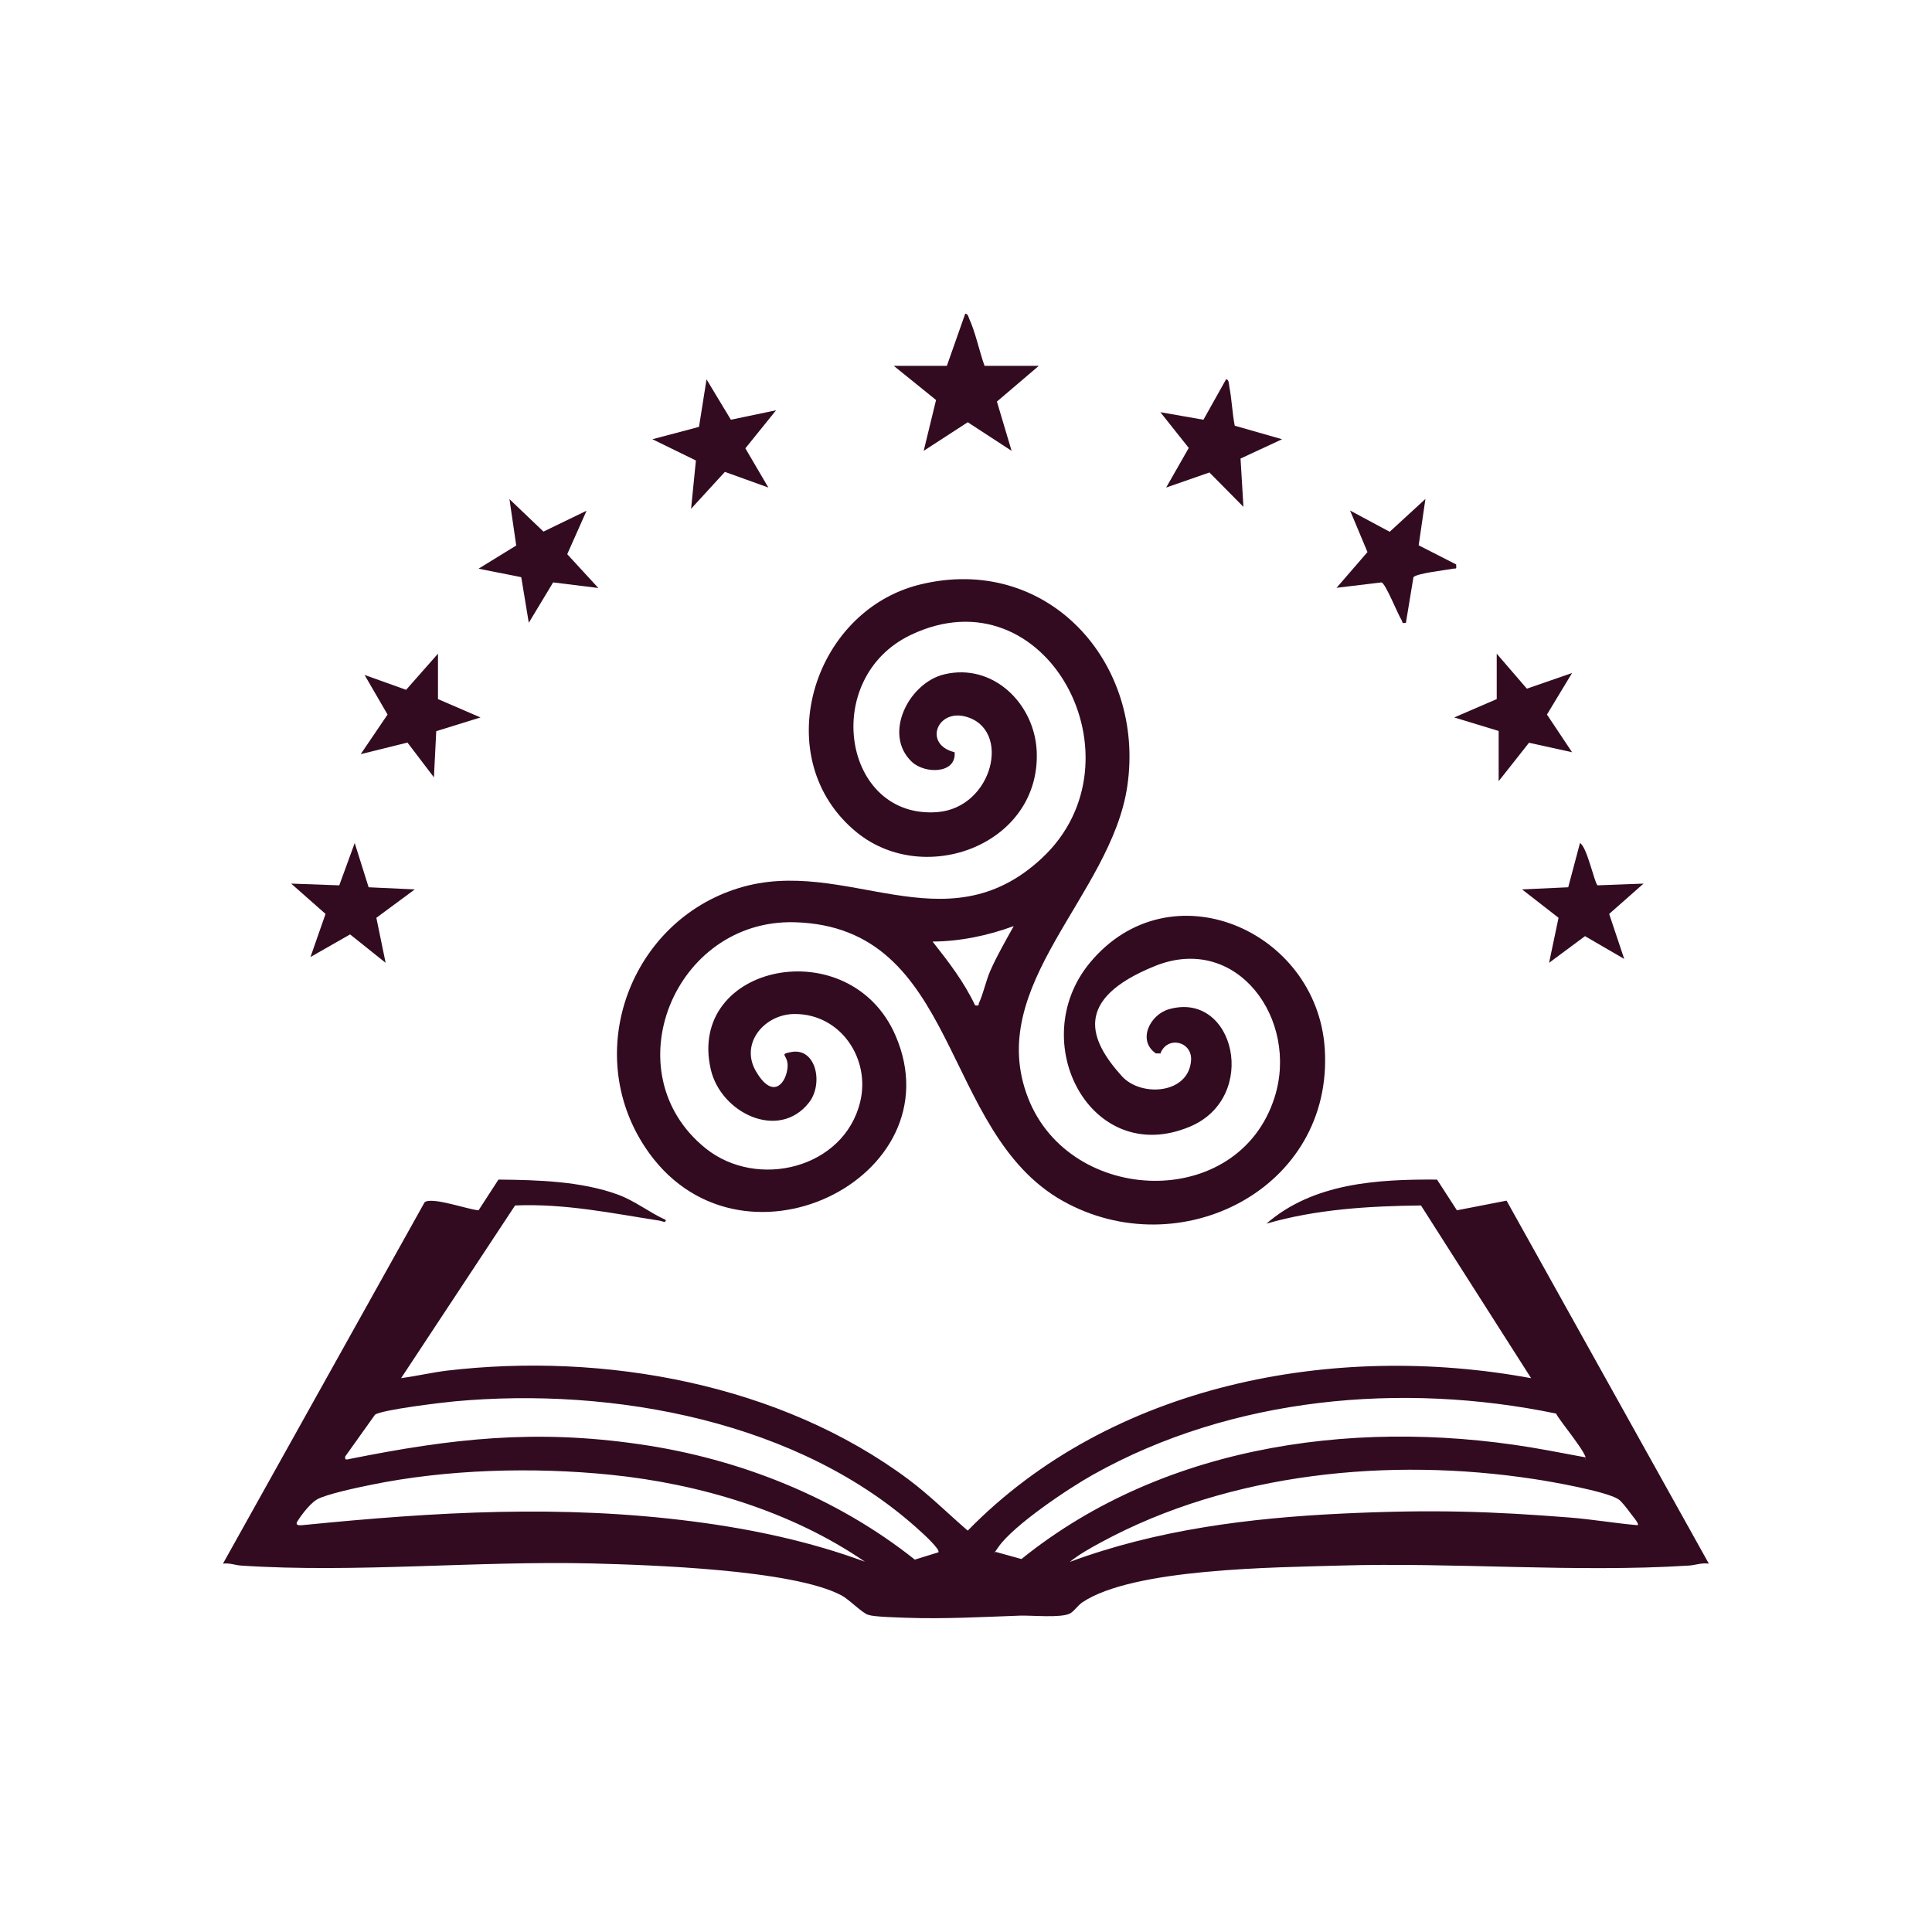
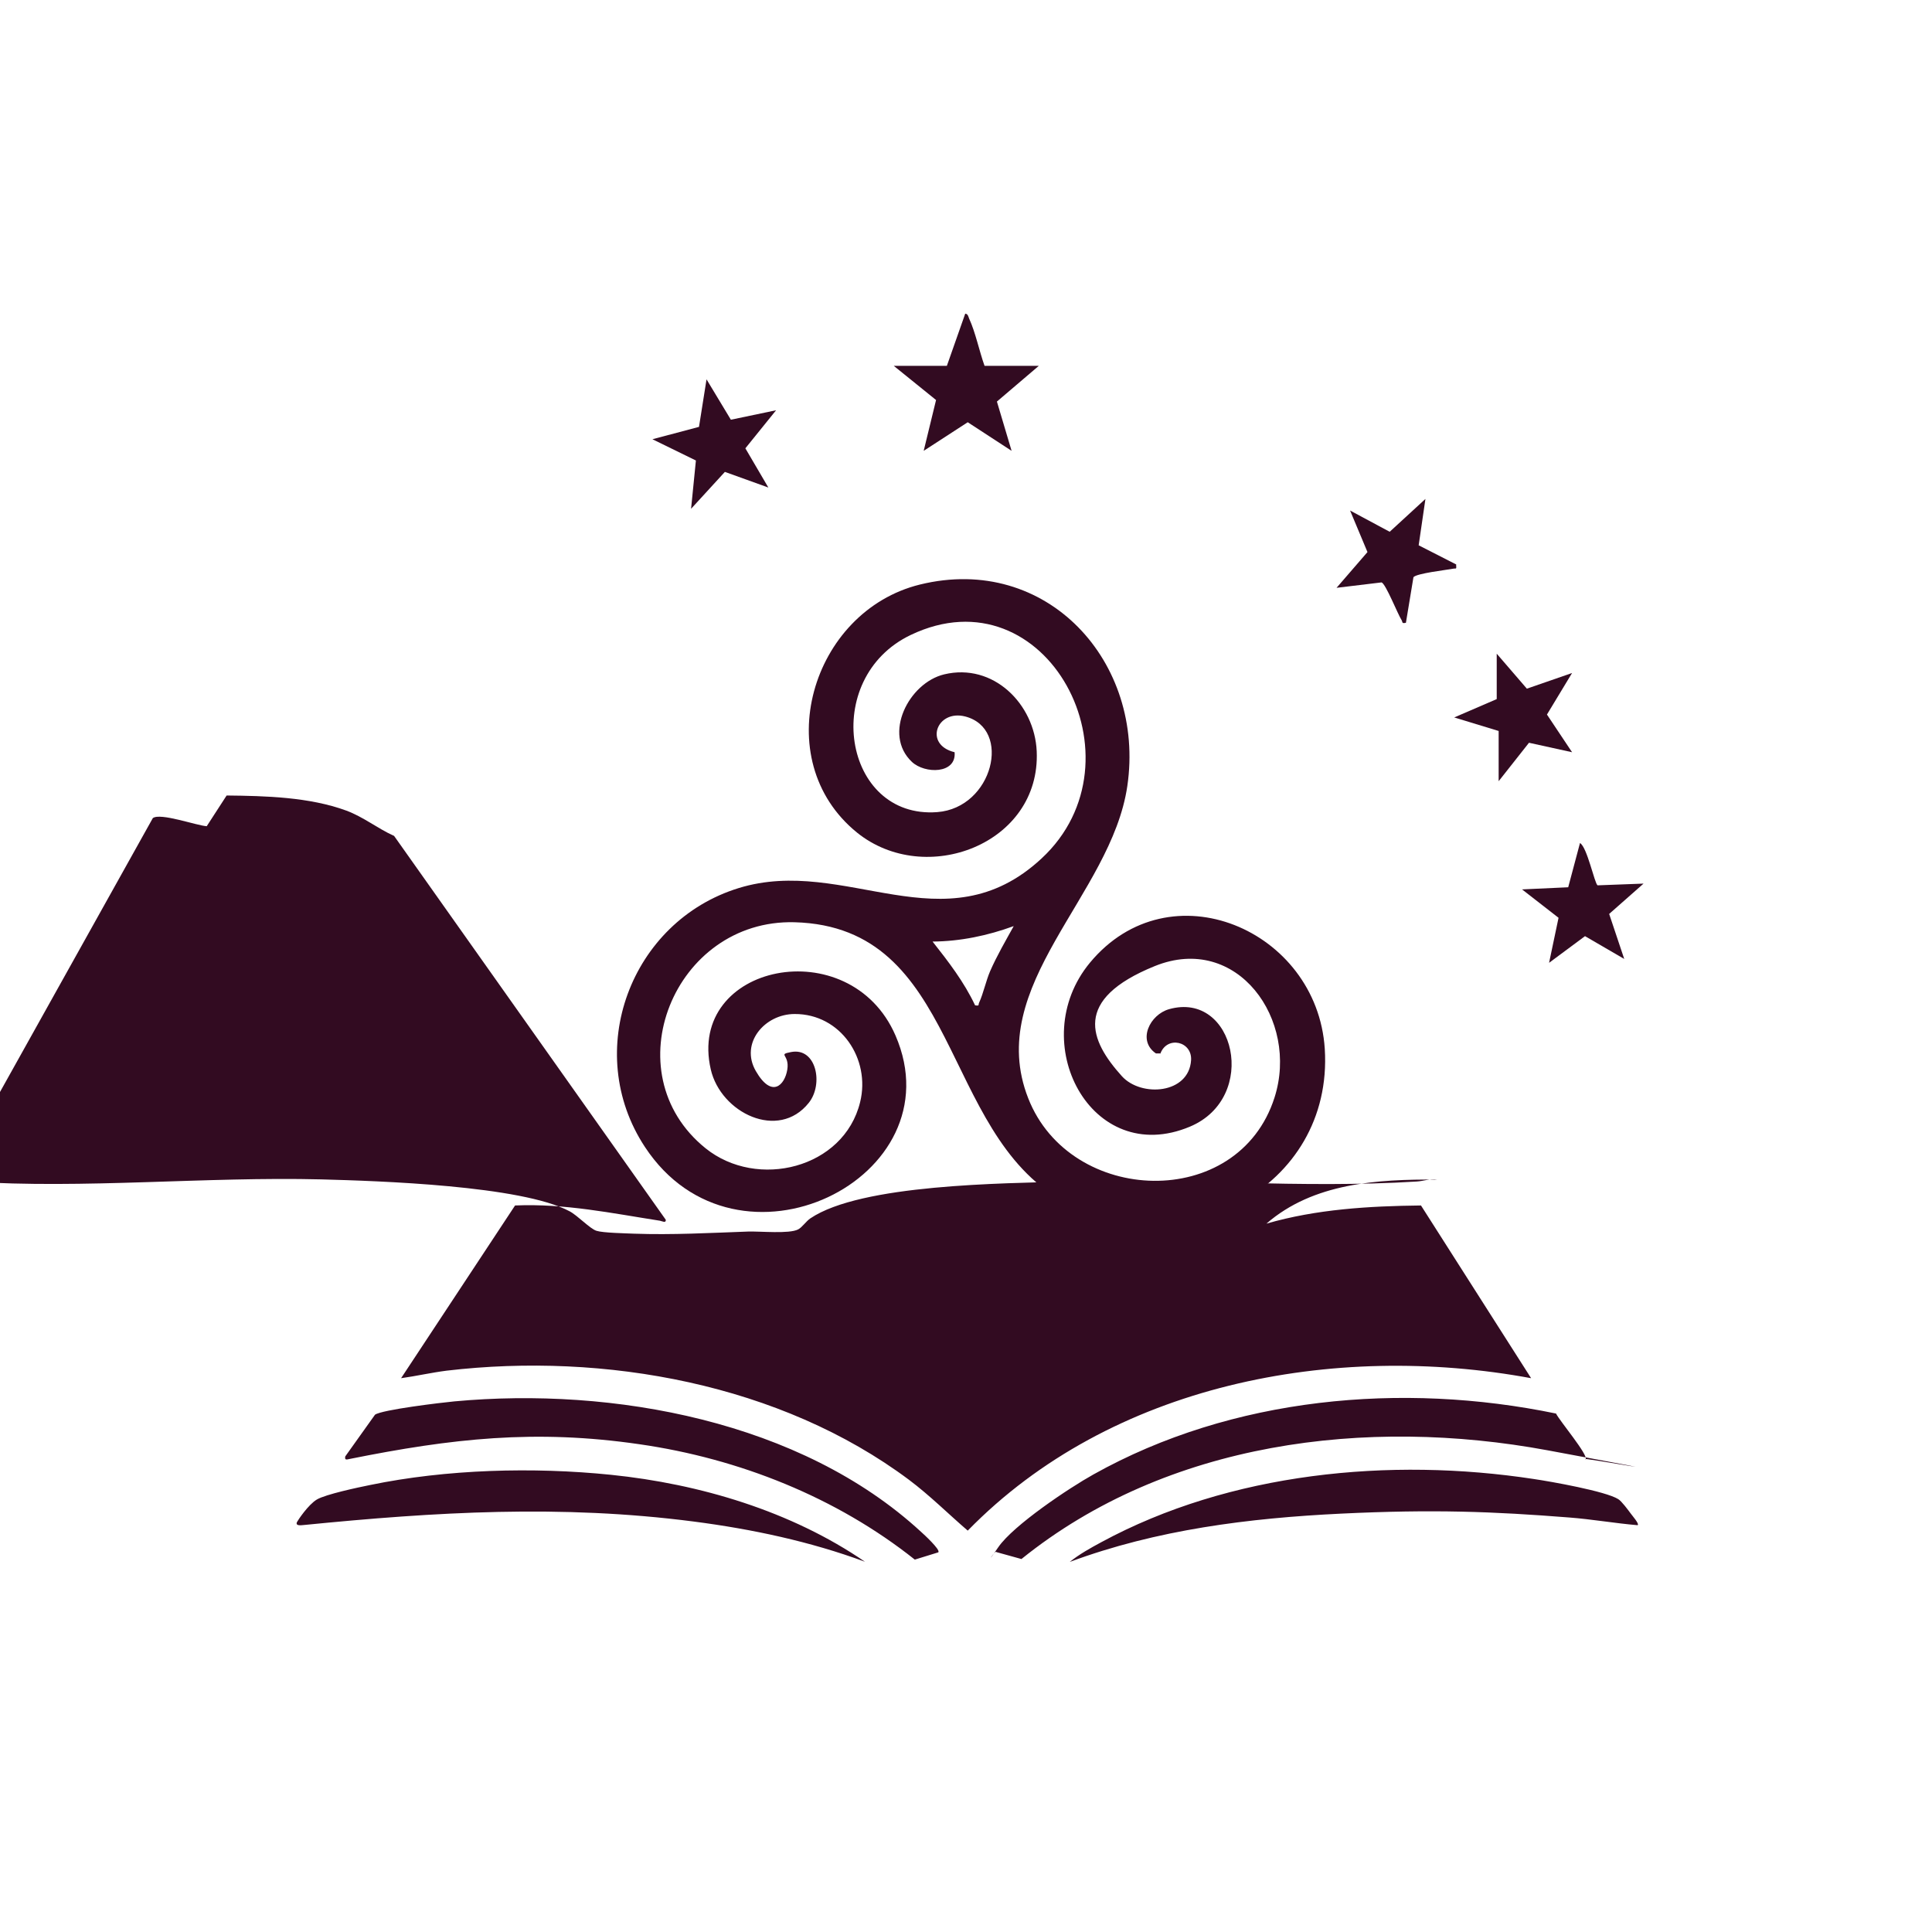
<svg xmlns="http://www.w3.org/2000/svg" id="Ebene_1" viewBox="0 0 1000 1000">
  <defs>
    <style>.cls-1{fill:#320b21;}</style>
  </defs>
  <path class="cls-1" d="M509.7,189.35h28l-21.7,18.5,7.6,25.5-22.7-14.8-22.8,14.8,6.4-26.3-21.9-17.7h27.5l9.5-27c1.4.1,1.6,1.5,2,2.5,3.3,7.1,5.3,17,8,24.5h.1Z" />
  <polygon class="cls-1" points="774.7 338.35 790.3 356.45 813.7 348.35 800.7 369.85 813.7 389.35 791.4 384.45 775.7 404.35 775.7 378.35 752.7 371.35 774.7 361.85 774.7 338.35" />
  <polygon class="cls-1" points="401.7 212.35 385.8 232.05 397.7 252.35 375.2 244.25 357.7 263.35 360.2 238.35 337.7 227.35 361.8 220.95 365.7 196.35 378.3 217.25 401.7 212.35" />
-   <path class="cls-1" d="M663.6,227.35l-21.5,10,1.5,25-17.6-17.8-22.4,7.8,11.7-20.5-14.7-18.5,22.3,3.9,11.7-20.9c1.5-.2,1.5,2.7,1.7,3.8,1.3,6.7,1.5,13.6,2.8,20.2l24.5,7Z" />
-   <polygon class="cls-1" points="226.7 361.85 248.7 371.35 225.8 378.45 224.6 402.35 210.9 384.35 186.7 390.35 200.6 369.85 188.7 349.35 210.2 357.05 226.7 338.35 226.7 361.85" />
-   <polygon class="cls-1" points="303.6 264.35 293.6 286.85 309.7 304.35 286.3 301.45 273.7 322.35 269.8 298.75 247.7 294.35 267.2 282.35 263.7 258.35 281.3 275.15 303.6 264.35" />
  <path class="cls-1" d="M753.7,292.35c.2,2.6,0,1.7-1.5,2-3.7.7-18.9,2.4-20.6,4.4l-3.9,23.6c-2.3.5-1.6-.3-2.2-1.3-2.1-3.3-8.2-18.8-10.4-19.6l-23.3,2.8,16-18.5-9-21.5,20.5,11,18.5-17-3.5,24,19.6,10h-.2v.1Z" />
  <path class="cls-1" d="M826.8,458.25l23.9-.9-17.8,15.7,7.8,23.3-20.3-11.8-18.6,13.8,4.9-23.3-18.9-14.7,23.9-1.1,6.1-22.9c3.7,2.1,7.5,20.8,9.1,21.9h-.1Z" />
  <polygon class="cls-1" points="190.8 459.25 214.7 460.35 194.8 475.05 199.6 498.35 181.2 483.65 160.7 495.35 168.5 473.05 150.7 457.35 175.6 458.25 183.6 436.35 190.8 459.25" />
-   <path class="cls-1" d="M344.6,631.35c.2,1.9-2,.7-3,.5-25-3.9-49.3-9-75-7.9l-59,89.4c7.9-1.1,15.7-2.9,23.6-3.9,81.6-9.6,172.8,6.8,239.3,56.5,10.8,8.1,20.4,17.7,30.4,26.3,74.2-76,189.4-97.8,291.6-78.9l-57-89.4c-26.8.3-54.1,1.9-80,9.4,24.3-21.1,57.5-23,88.3-22.8l10.3,15.9,25.7-5,104.7,187.9c-3.6-.6-7,.8-10.5,1-58.8,3.7-121.5-1.8-181,0-32.8,1-106.6,1.3-132.9,19.1-2.3,1.6-4.2,4.6-6.3,5.7-4.7,2.4-19.5.9-25.9,1.1-19.5.7-39.3,1.8-59,1.1-4.4-.2-16.1-.4-19.5-1.5s-9.7-7.9-13.9-10.1c-25-13.3-98.5-15.7-128.5-16.5-59.7-1.5-123,5-182.1,1.1-3.2-.2-6.2-1.5-9.5-1l104.4-187.1c3.9-2.9,22.4,3.8,27.9,4.2l10.3-15.9c20.2.2,42.8.8,61.9,7.8,8.9,3.3,16,9.1,24.5,13h.2ZM485.7,803.35c1-1.3-7.5-9.2-9-10.5-62.2-57.3-159.4-75.1-241.5-67.5-6.4.6-37.5,4.3-41.1,6.9l-15.4,21.6c-.4,2.1.8,1.6,2.3,1.3,52.8-10.6,96-15.5,150.1-7.6,51.4,7.4,101.8,27.4,142.4,59.7l12.3-3.8h-.1v-.1ZM805.4,731.65c-79.7-16.5-167.7-8.6-239.4,31.5-12.6,7-41.5,26.3-49.3,37.7s-1.4,1-1,2.5l13,3.6c75.4-60.8,178.7-73.6,272.2-56.3s13.3,2.7,19.8,4.7c1.6-2.1-13.6-20.1-15.3-23.7ZM447.7,808.35c-38.2-26.2-85.5-40.3-131.5-45-40.1-4.1-85.2-2.9-124.7,5.3-6,1.2-23,4.8-27.5,7.5s-9.8,10.7-10.3,11.7c-.9,2.1,2.2,1.6,3.5,1.5,68.4-6.8,133.3-10.7,201.9-1.8,30.1,3.9,60.2,10.3,88.6,20.8ZM847.7,789.35c.8-.7-2.9-4.9-3.6-5.9-1.4-1.9-4.8-6.5-6.5-7.5-6.5-4.1-34.8-9.1-43.6-10.4-74.5-11.4-157.4-3.4-224,32.7-5.4,2.9-11.5,6.3-16.3,10.2,44.9-16.7,92.8-22.7,140.5-25s78.7-1.1,118,2c11.8.9,23.7,3,35.5,4h0v-.1Z" />
+   <path class="cls-1" d="M344.6,631.35c.2,1.9-2,.7-3,.5-25-3.9-49.3-9-75-7.9l-59,89.4c7.9-1.1,15.7-2.9,23.6-3.9,81.6-9.6,172.8,6.8,239.3,56.5,10.8,8.1,20.4,17.7,30.4,26.3,74.2-76,189.4-97.8,291.6-78.9l-57-89.4c-26.8.3-54.1,1.9-80,9.4,24.3-21.1,57.5-23,88.3-22.8c-3.6-.6-7,.8-10.5,1-58.8,3.7-121.5-1.8-181,0-32.8,1-106.6,1.3-132.9,19.1-2.3,1.6-4.2,4.6-6.3,5.7-4.7,2.4-19.5.9-25.9,1.1-19.5.7-39.3,1.8-59,1.1-4.4-.2-16.1-.4-19.5-1.5s-9.7-7.9-13.9-10.1c-25-13.3-98.5-15.7-128.5-16.5-59.7-1.5-123,5-182.1,1.1-3.2-.2-6.2-1.5-9.5-1l104.4-187.1c3.9-2.9,22.4,3.8,27.9,4.2l10.3-15.9c20.2.2,42.8.8,61.9,7.8,8.9,3.3,16,9.1,24.5,13h.2ZM485.7,803.35c1-1.3-7.5-9.2-9-10.5-62.2-57.3-159.4-75.1-241.5-67.5-6.4.6-37.5,4.3-41.1,6.9l-15.4,21.6c-.4,2.1.8,1.6,2.3,1.3,52.8-10.6,96-15.5,150.1-7.6,51.4,7.4,101.8,27.4,142.4,59.7l12.3-3.8h-.1v-.1ZM805.4,731.65c-79.7-16.5-167.7-8.6-239.4,31.5-12.6,7-41.5,26.3-49.3,37.7s-1.4,1-1,2.5l13,3.6c75.4-60.8,178.7-73.6,272.2-56.3s13.3,2.7,19.8,4.7c1.6-2.1-13.6-20.1-15.3-23.7ZM447.7,808.35c-38.2-26.2-85.5-40.3-131.5-45-40.1-4.1-85.2-2.9-124.7,5.3-6,1.2-23,4.8-27.5,7.5s-9.8,10.7-10.3,11.7c-.9,2.1,2.2,1.6,3.5,1.5,68.4-6.8,133.3-10.7,201.9-1.8,30.1,3.9,60.2,10.3,88.6,20.8ZM847.7,789.35c.8-.7-2.9-4.9-3.6-5.9-1.4-1.9-4.8-6.5-6.5-7.5-6.5-4.1-34.8-9.1-43.6-10.4-74.5-11.4-157.4-3.4-224,32.7-5.4,2.9-11.5,6.3-16.3,10.2,44.9-16.7,92.8-22.7,140.5-25s78.7-1.1,118,2c11.8.9,23.7,3,35.5,4h0v-.1Z" />
  <path class="cls-1" d="M600.5,545.25h-2.2c-9.8-6.7-3.1-20.1,6.8-22.9,34-9.6,46.8,45.7,10.8,60.8-51.2,21.5-85.5-44-51.8-84.8,41.3-49.9,117.6-17.1,121.6,44.5,4.6,72.6-75.2,112.7-135.7,78.7-63.6-35.8-52.9-141.9-138.8-144.2-62.3-1.6-94.5,77.9-46,117,26.7,21.5,71.6,10.5,80-23.9,5.5-22.3-10-45.7-33.9-45.6-15.5,0-28.4,15.1-20.1,29.5s15,7.3,16.3-.7-5.2-7.7,1.9-9.1c13.1-2.6,17,16.6,9.2,26.3-15.7,19.7-45.5,5.2-50.7-17.3-12.6-54.7,72-72,95.6-17.6,32,73.8-82,130.2-129.7,57.7-32.6-49.5-7.4-116.8,48.6-134,55.2-17,106.6,31.2,156.7-15.3,54.7-50.7,2.6-149.3-67.7-115.7-46.9,22.4-35.1,95.4,13.7,91.7,28.9-2.2,38.8-43.2,14.5-49.5-14.8-3.8-21.6,14.6-5.5,18.5,1,11.3-15.4,11.3-22.1,5-15.2-14.3-1.6-40.9,16.7-45.3,25.4-6.1,46.8,15.3,47.9,39.8,2.1,48.1-57.7,70.6-93,42.1-46.5-37.7-23.7-114.6,32.6-128.4,65.7-16.1,116.7,40.1,107.3,104.3-8.3,56.8-74.3,103.1-51.3,161.6,21.7,55.5,108.7,58.6,127.5-.4,12.8-40.1-19.3-85.3-62-68s-33.7,38.5-17,57c10,11,34.7,9.2,35.8-8.3.6-9.8-12.4-12.8-15.9-3.4h-.1v-.1ZM524.7,479.35c-13.4,4.9-27.6,7.9-42,8,8.2,10.4,16.3,20.9,22,33,2.5.4,1.5-.2,2.1-1.4,2.2-4.8,3.5-11.2,5.7-16.3,3.5-8,8-15.7,12.2-23.3h0Z" />
</svg>